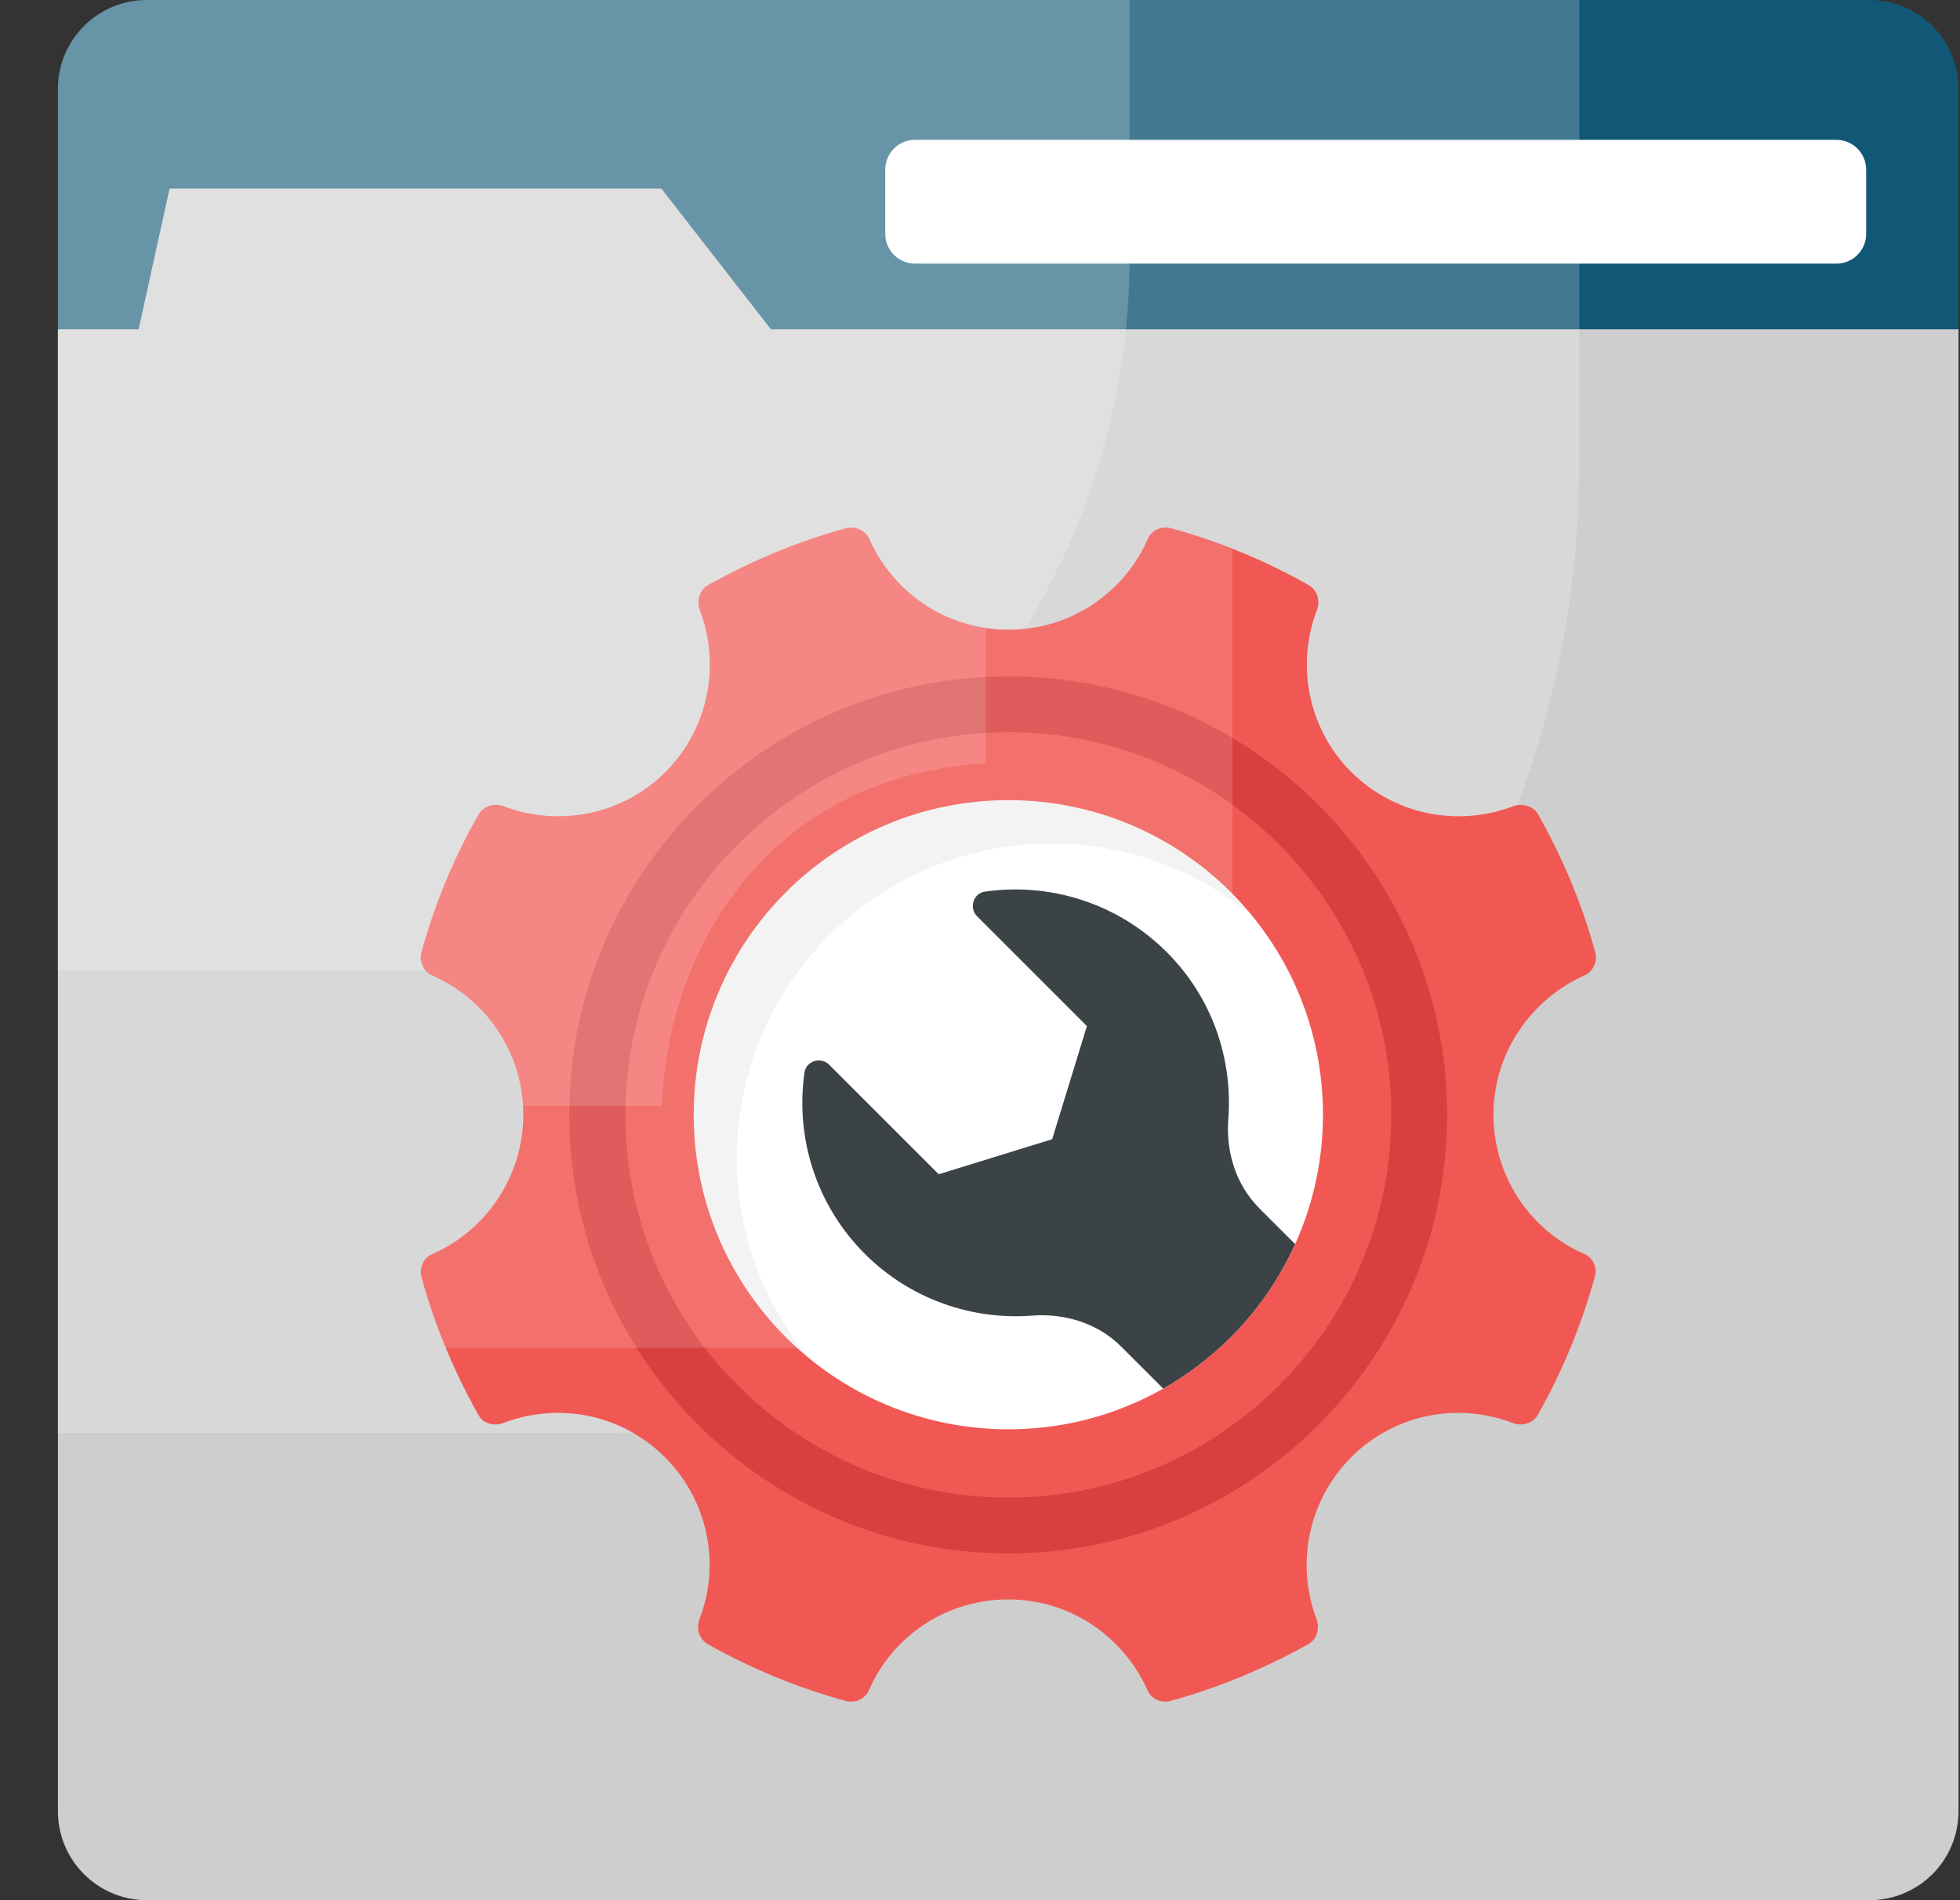
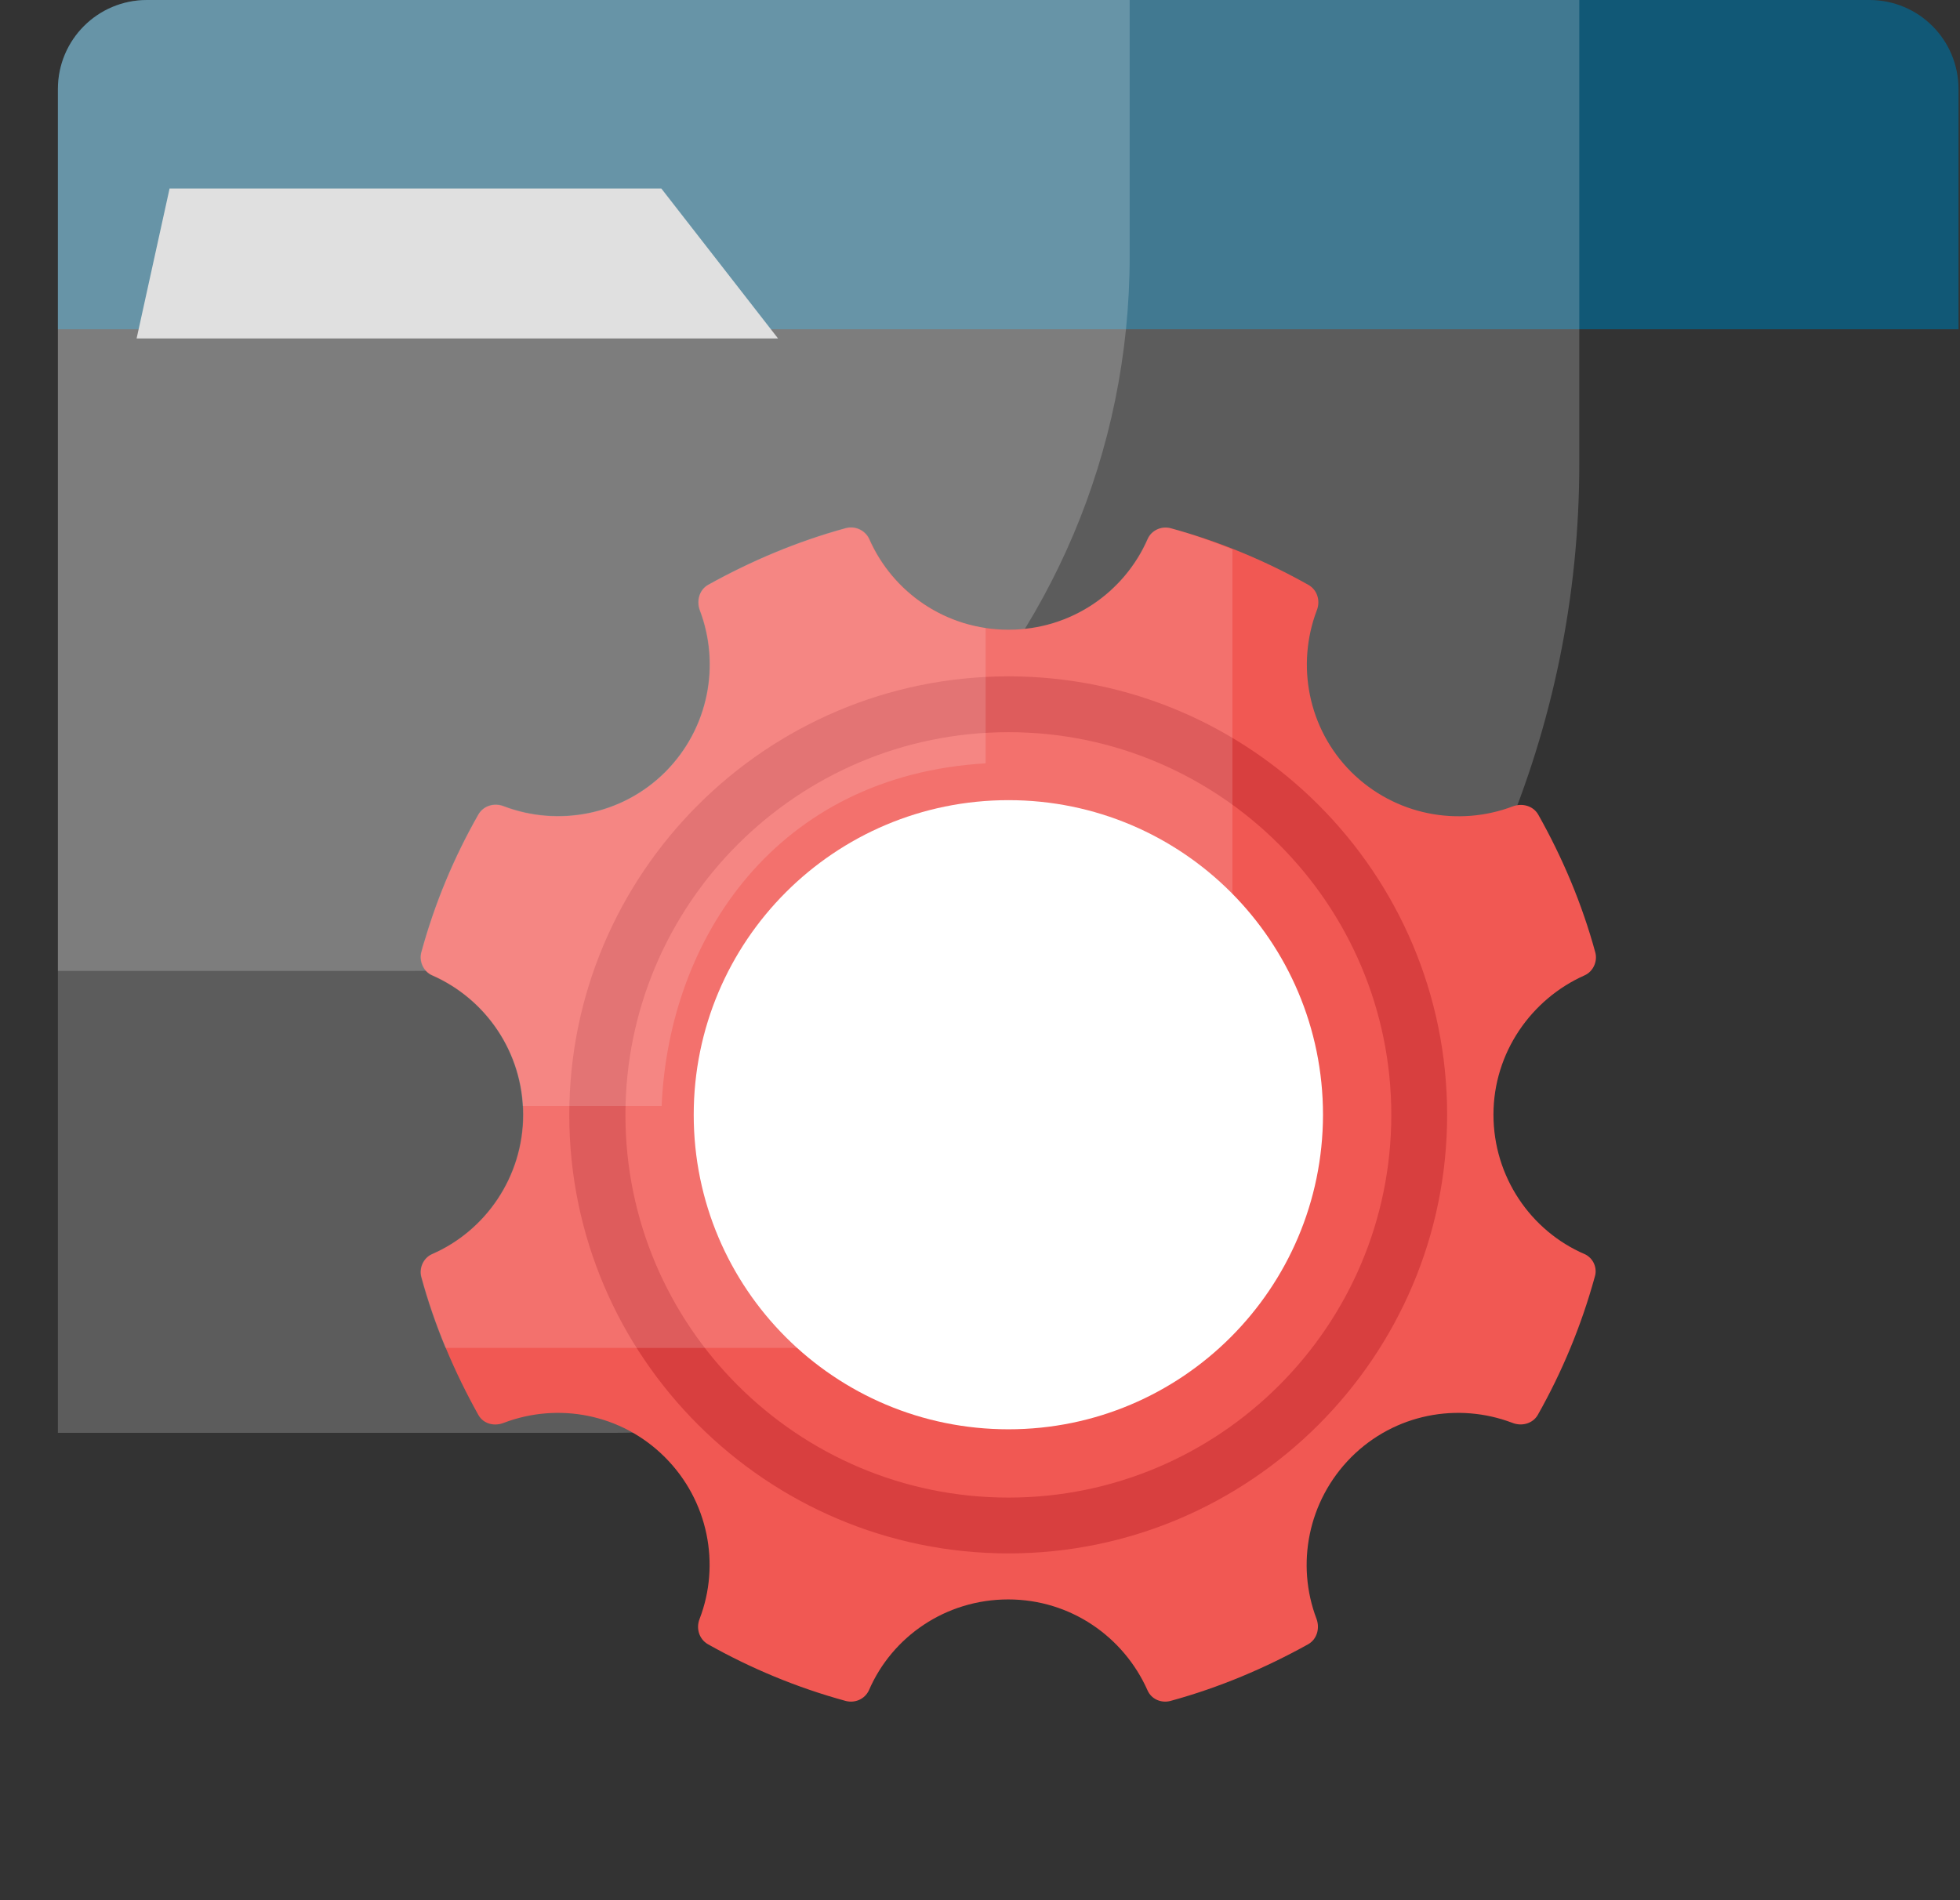
<svg xmlns="http://www.w3.org/2000/svg" width="33" height="32" viewBox="0 0 33 32" fill="none">
  <rect x="0" y="0" width="33" height="32" fill="#333333" stroke="none" />
-   <path d="M32.975 5.545V30.5C32.975 31.33 32.305 32 31.475 32H2.475C1.645 32 0.975 31.33 0.975 30.5V5.545H32.975Z" fill="#CECECE" />
  <path d="M32.975 5.545V1.5C32.975 0.67 32.305 0 31.475 0H2.475C1.645 0 0.975 0.67 0.975 1.5V5.545H32.975Z" fill="#115876" />
  <path d="M11.135 3.175L13.1 5.7H2.3L2.855 3.175H11.135Z" fill="#CECECE" />
-   <path d="M31.42 2.855V3.94C31.42 4.215 31.195 4.44 30.92 4.44H15.405C15.13 4.44 14.905 4.215 14.905 3.94V2.855C14.905 2.58 15.13 2.355 15.405 2.355H30.92C31.195 2.355 31.42 2.58 31.42 2.855Z" fill="white" />
  <path opacity="0.2" d="M26.595 0H2.475C1.645 0 0.975 0.67 0.975 1.5V24.13H10.27C19.285 24.13 26.59 16.82 26.59 7.81V0H26.595Z" fill="white" />
  <path opacity="0.2" d="M19.02 0H2.475C1.645 0 0.975 0.67 0.975 1.5V16.35H6.985C13.63 16.35 19.02 10.96 19.02 4.315V0Z" fill="white" />
  <path d="M26.68 21.12C25.775 20.73 25.145 19.82 25.145 18.77C25.145 17.73 25.78 16.825 26.68 16.425C26.825 16.36 26.9 16.19 26.86 16.04C26.635 15.215 26.305 14.44 25.9 13.72C25.815 13.57 25.63 13.52 25.47 13.58C24.56 13.925 23.49 13.735 22.75 13C22.015 12.265 21.825 11.19 22.17 10.28C22.235 10.12 22.18 9.935 22.03 9.85C21.31 9.445 20.535 9.12 19.71 8.895C19.555 8.855 19.39 8.93 19.325 9.075C18.93 9.98 18.03 10.605 16.98 10.605C15.93 10.605 15.03 9.975 14.635 9.075C14.565 8.93 14.4 8.855 14.245 8.895C13.42 9.12 12.645 9.45 11.925 9.85C11.775 9.935 11.725 10.12 11.785 10.28C12.13 11.19 11.94 12.26 11.205 13C10.47 13.735 9.395 13.925 8.485 13.58C8.325 13.515 8.14 13.57 8.055 13.72C7.645 14.44 7.32 15.215 7.095 16.04C7.055 16.19 7.13 16.36 7.275 16.425C8.18 16.82 8.81 17.725 8.81 18.77C8.81 19.82 8.175 20.73 7.275 21.12C7.13 21.185 7.055 21.355 7.095 21.505C7.32 22.33 7.65 23.105 8.055 23.83C8.14 23.98 8.325 24.025 8.485 23.96C9.395 23.615 10.46 23.805 11.195 24.54C11.93 25.275 12.13 26.35 11.78 27.26C11.715 27.42 11.77 27.605 11.92 27.69C12.64 28.095 13.415 28.42 14.24 28.645C14.395 28.685 14.56 28.615 14.63 28.465C15.02 27.56 15.925 26.935 16.975 26.935C18.025 26.935 18.92 27.565 19.32 28.465C19.385 28.615 19.55 28.685 19.705 28.645C20.53 28.42 21.305 28.09 22.025 27.69C22.175 27.605 22.225 27.42 22.165 27.26C21.82 26.35 22.015 25.28 22.75 24.54C23.485 23.805 24.55 23.615 25.46 23.96C25.62 24.025 25.805 23.975 25.89 23.83C26.3 23.105 26.625 22.325 26.85 21.505C26.9 21.355 26.825 21.185 26.68 21.12Z" fill="#F15853" />
  <path d="M16.98 26.16C12.905 26.16 9.585 22.845 9.585 18.775C9.585 14.705 12.9 11.39 16.98 11.39C21.055 11.39 24.365 14.705 24.365 18.775C24.365 22.845 21.05 26.16 16.98 26.16ZM16.98 12.33C13.425 12.33 10.53 15.22 10.53 18.775C10.53 22.33 13.425 25.22 16.98 25.22C20.535 25.22 23.425 22.33 23.425 18.775C23.425 15.22 20.53 12.33 16.98 12.33Z" fill="#D83F3F" />
  <path opacity="0.15" d="M20.745 9.25C20.405 9.115 20.06 8.99 19.705 8.895C19.55 8.855 19.385 8.93 19.32 9.075C18.925 9.98 18.025 10.605 16.975 10.605C15.925 10.605 15.025 9.975 14.63 9.075C14.56 8.93 14.395 8.855 14.24 8.895C13.415 9.12 12.64 9.45 11.92 9.85C11.77 9.935 11.72 10.12 11.78 10.28C12.125 11.19 11.935 12.26 11.2 13C10.465 13.735 9.39 13.925 8.48 13.58C8.32 13.515 8.135 13.57 8.05 13.72C7.64 14.44 7.315 15.215 7.09 16.04C7.05 16.19 7.125 16.36 7.27 16.425C8.175 16.82 8.805 17.725 8.805 18.77C8.805 19.82 8.17 20.73 7.27 21.12C7.125 21.185 7.05 21.355 7.09 21.505C7.2 21.915 7.34 22.315 7.5 22.7H15.21C13.71 22.025 12.665 20.52 12.665 18.775C12.665 16.39 14.595 14.46 16.98 14.46C18.605 14.46 20.015 15.365 20.75 16.7V9.25H20.745Z" fill="white" />
  <path opacity="0.15" d="M16.595 12.855V10.575C15.715 10.445 14.98 9.865 14.635 9.07C14.565 8.925 14.4 8.85 14.245 8.89C13.42 9.115 12.645 9.445 11.925 9.845C11.775 9.93 11.725 10.115 11.785 10.275C12.13 11.185 11.94 12.255 11.205 12.995C10.47 13.73 9.395 13.92 8.485 13.575C8.325 13.51 8.14 13.565 8.055 13.715C7.645 14.435 7.32 15.21 7.095 16.035C7.055 16.185 7.13 16.355 7.275 16.42C8.14 16.8 8.745 17.64 8.8 18.625H11.14C11.26 15.795 13.08 13.06 16.595 12.855Z" fill="white" />
  <path d="M16.98 24.07C14.05 24.07 11.68 21.7 11.68 18.775C11.68 15.845 14.05 13.475 16.98 13.475C19.905 13.475 22.275 15.845 22.275 18.775C22.27 21.7 19.9 24.07 16.98 24.07Z" fill="white" />
-   <path opacity="0.05" d="M21.07 15.415C20.16 14.66 18.985 14.205 17.705 14.205C14.78 14.205 12.405 16.575 12.405 19.505C12.405 20.77 12.855 21.94 13.6 22.85C12.425 21.88 11.68 20.415 11.68 18.775C11.68 15.84 14.05 13.475 16.98 13.475C18.63 13.475 20.1 14.23 21.07 15.415Z" fill="black" />
-   <path d="M19.645 16.035C20.415 16.805 20.76 17.84 20.68 18.855C20.64 19.405 20.81 19.955 21.205 20.35L21.805 20.95C21.55 21.515 21.19 22.05 20.725 22.515C20.375 22.865 19.995 23.15 19.585 23.385L18.875 22.675C18.485 22.285 17.93 22.115 17.385 22.155C16.375 22.235 15.335 21.885 14.565 21.12C13.73 20.285 13.39 19.145 13.545 18.06C13.575 17.865 13.82 17.79 13.96 17.93L15.805 19.775L17.715 19.185L18.3 17.28L16.45 15.43C16.31 15.29 16.39 15.04 16.585 15.015C17.665 14.86 18.81 15.2 19.645 16.035Z" fill="#3B4346" />
</svg>